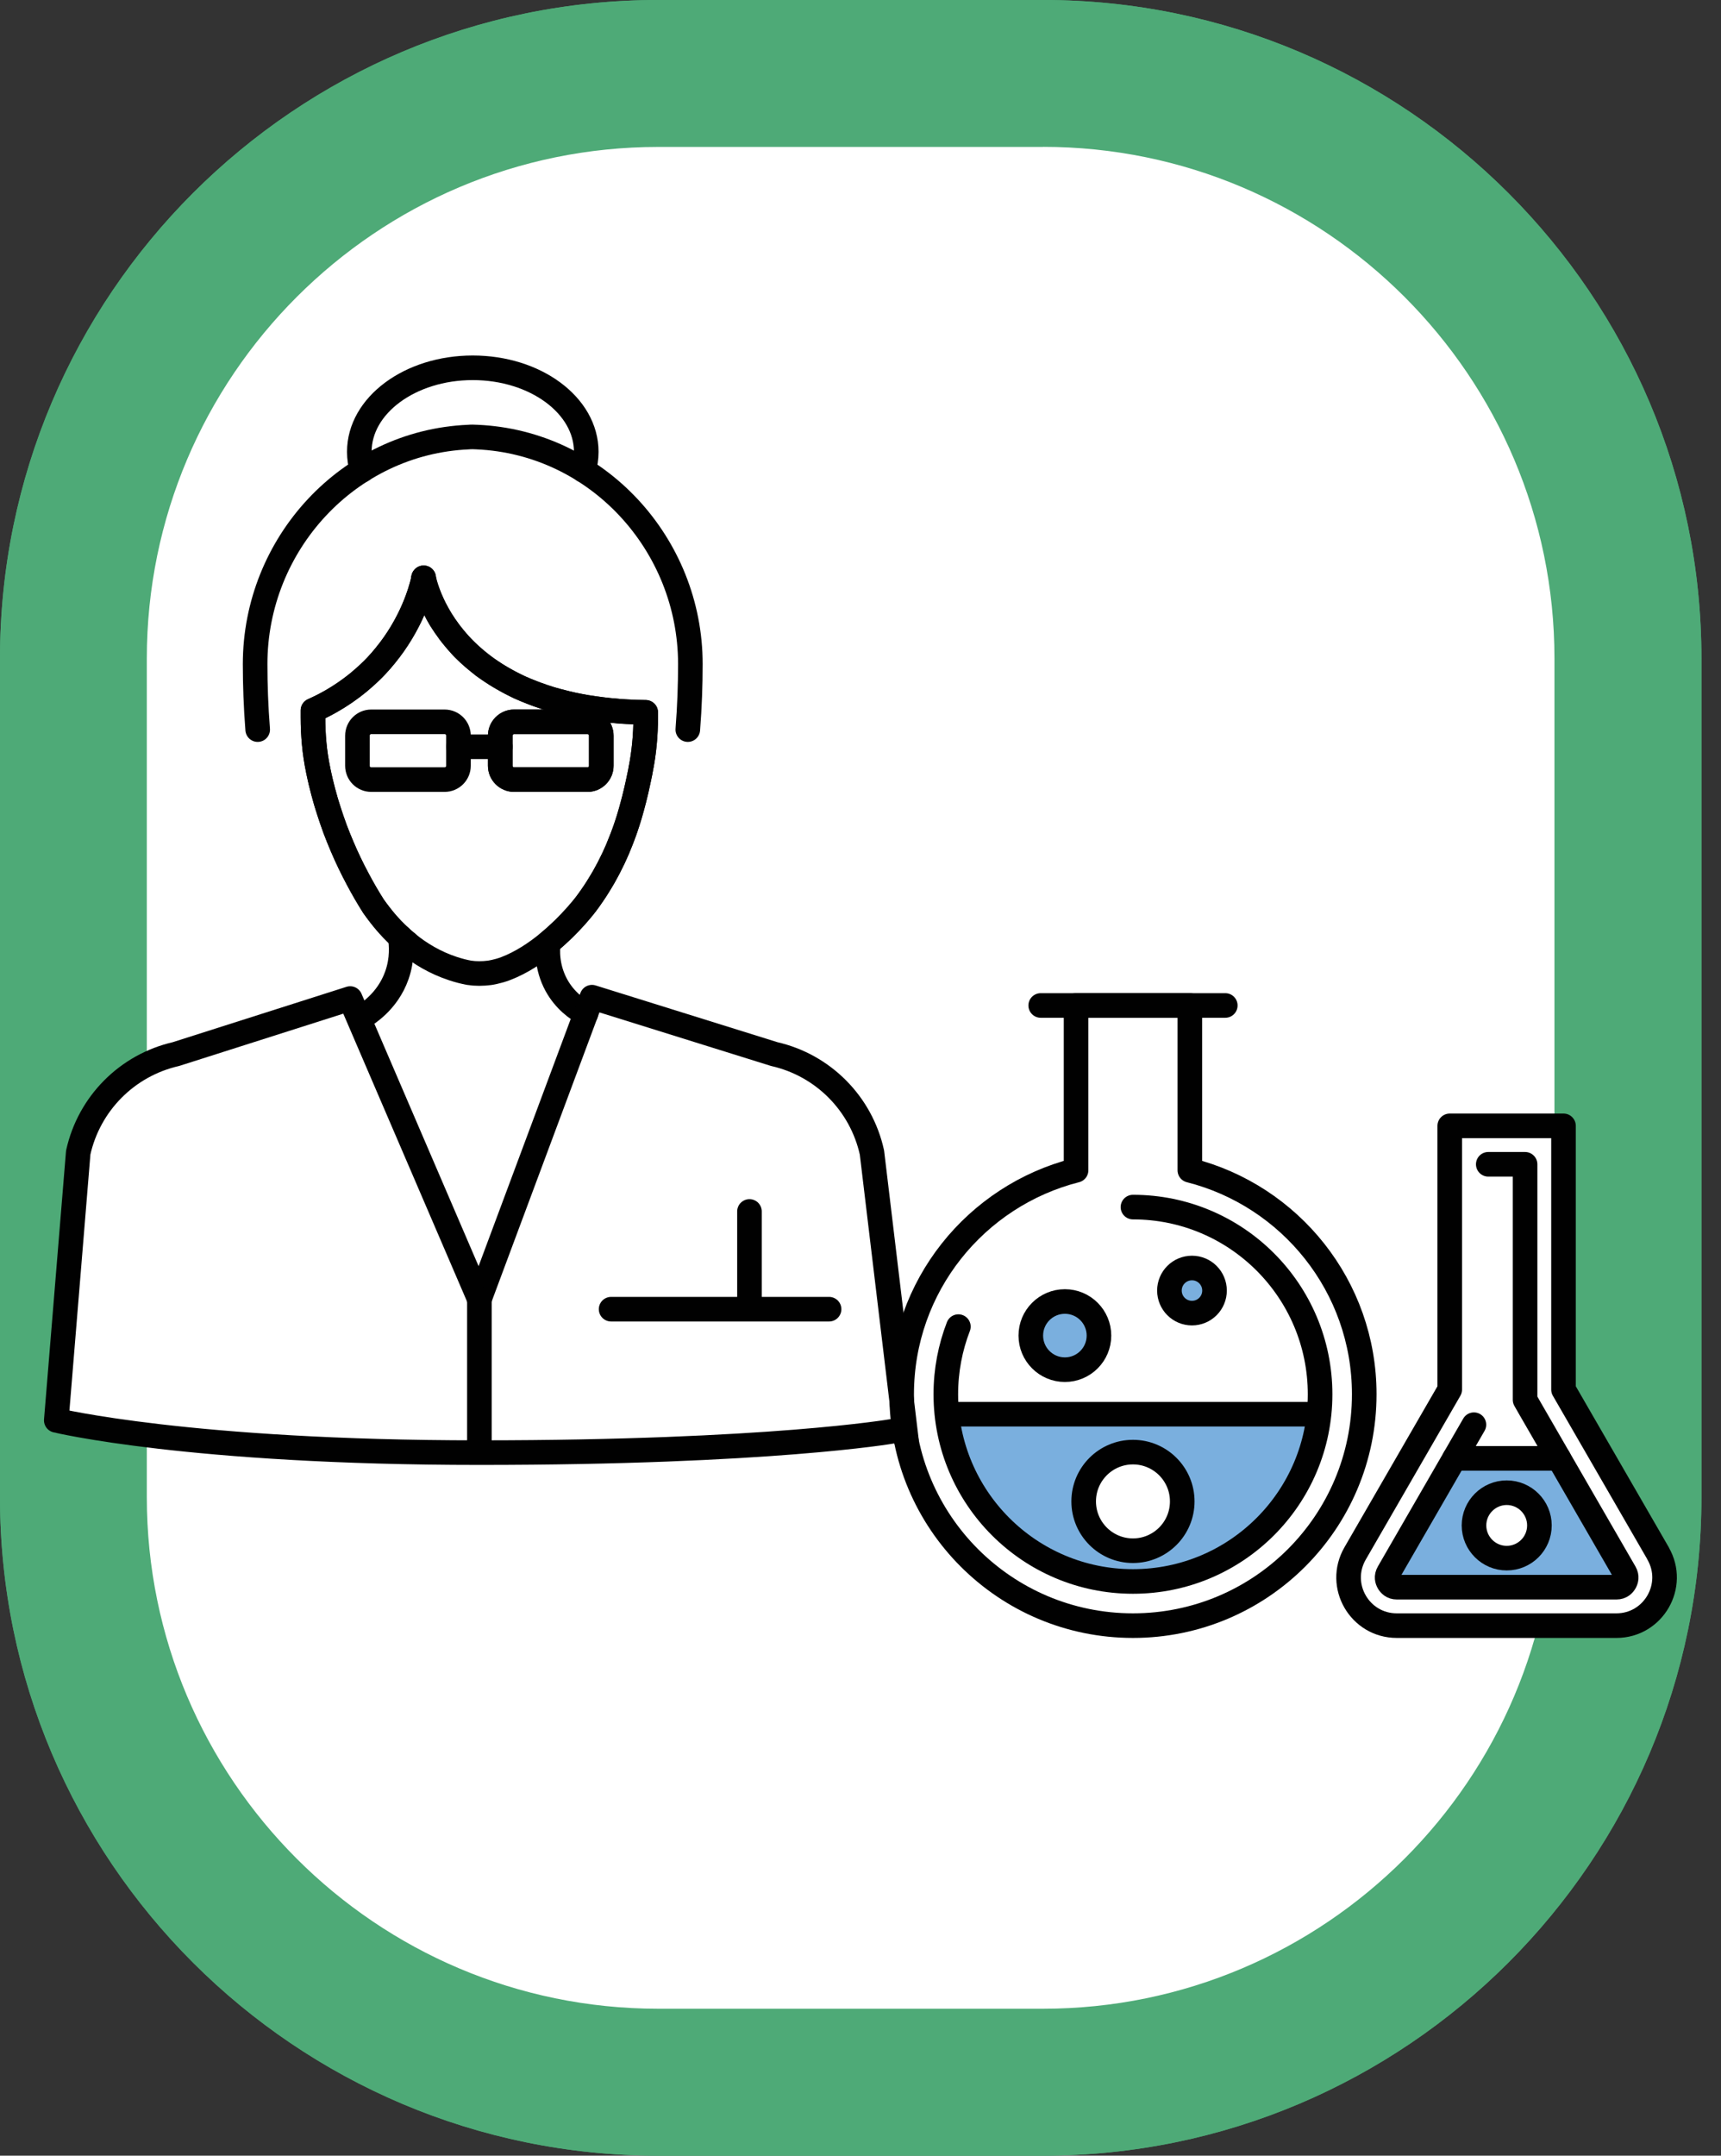
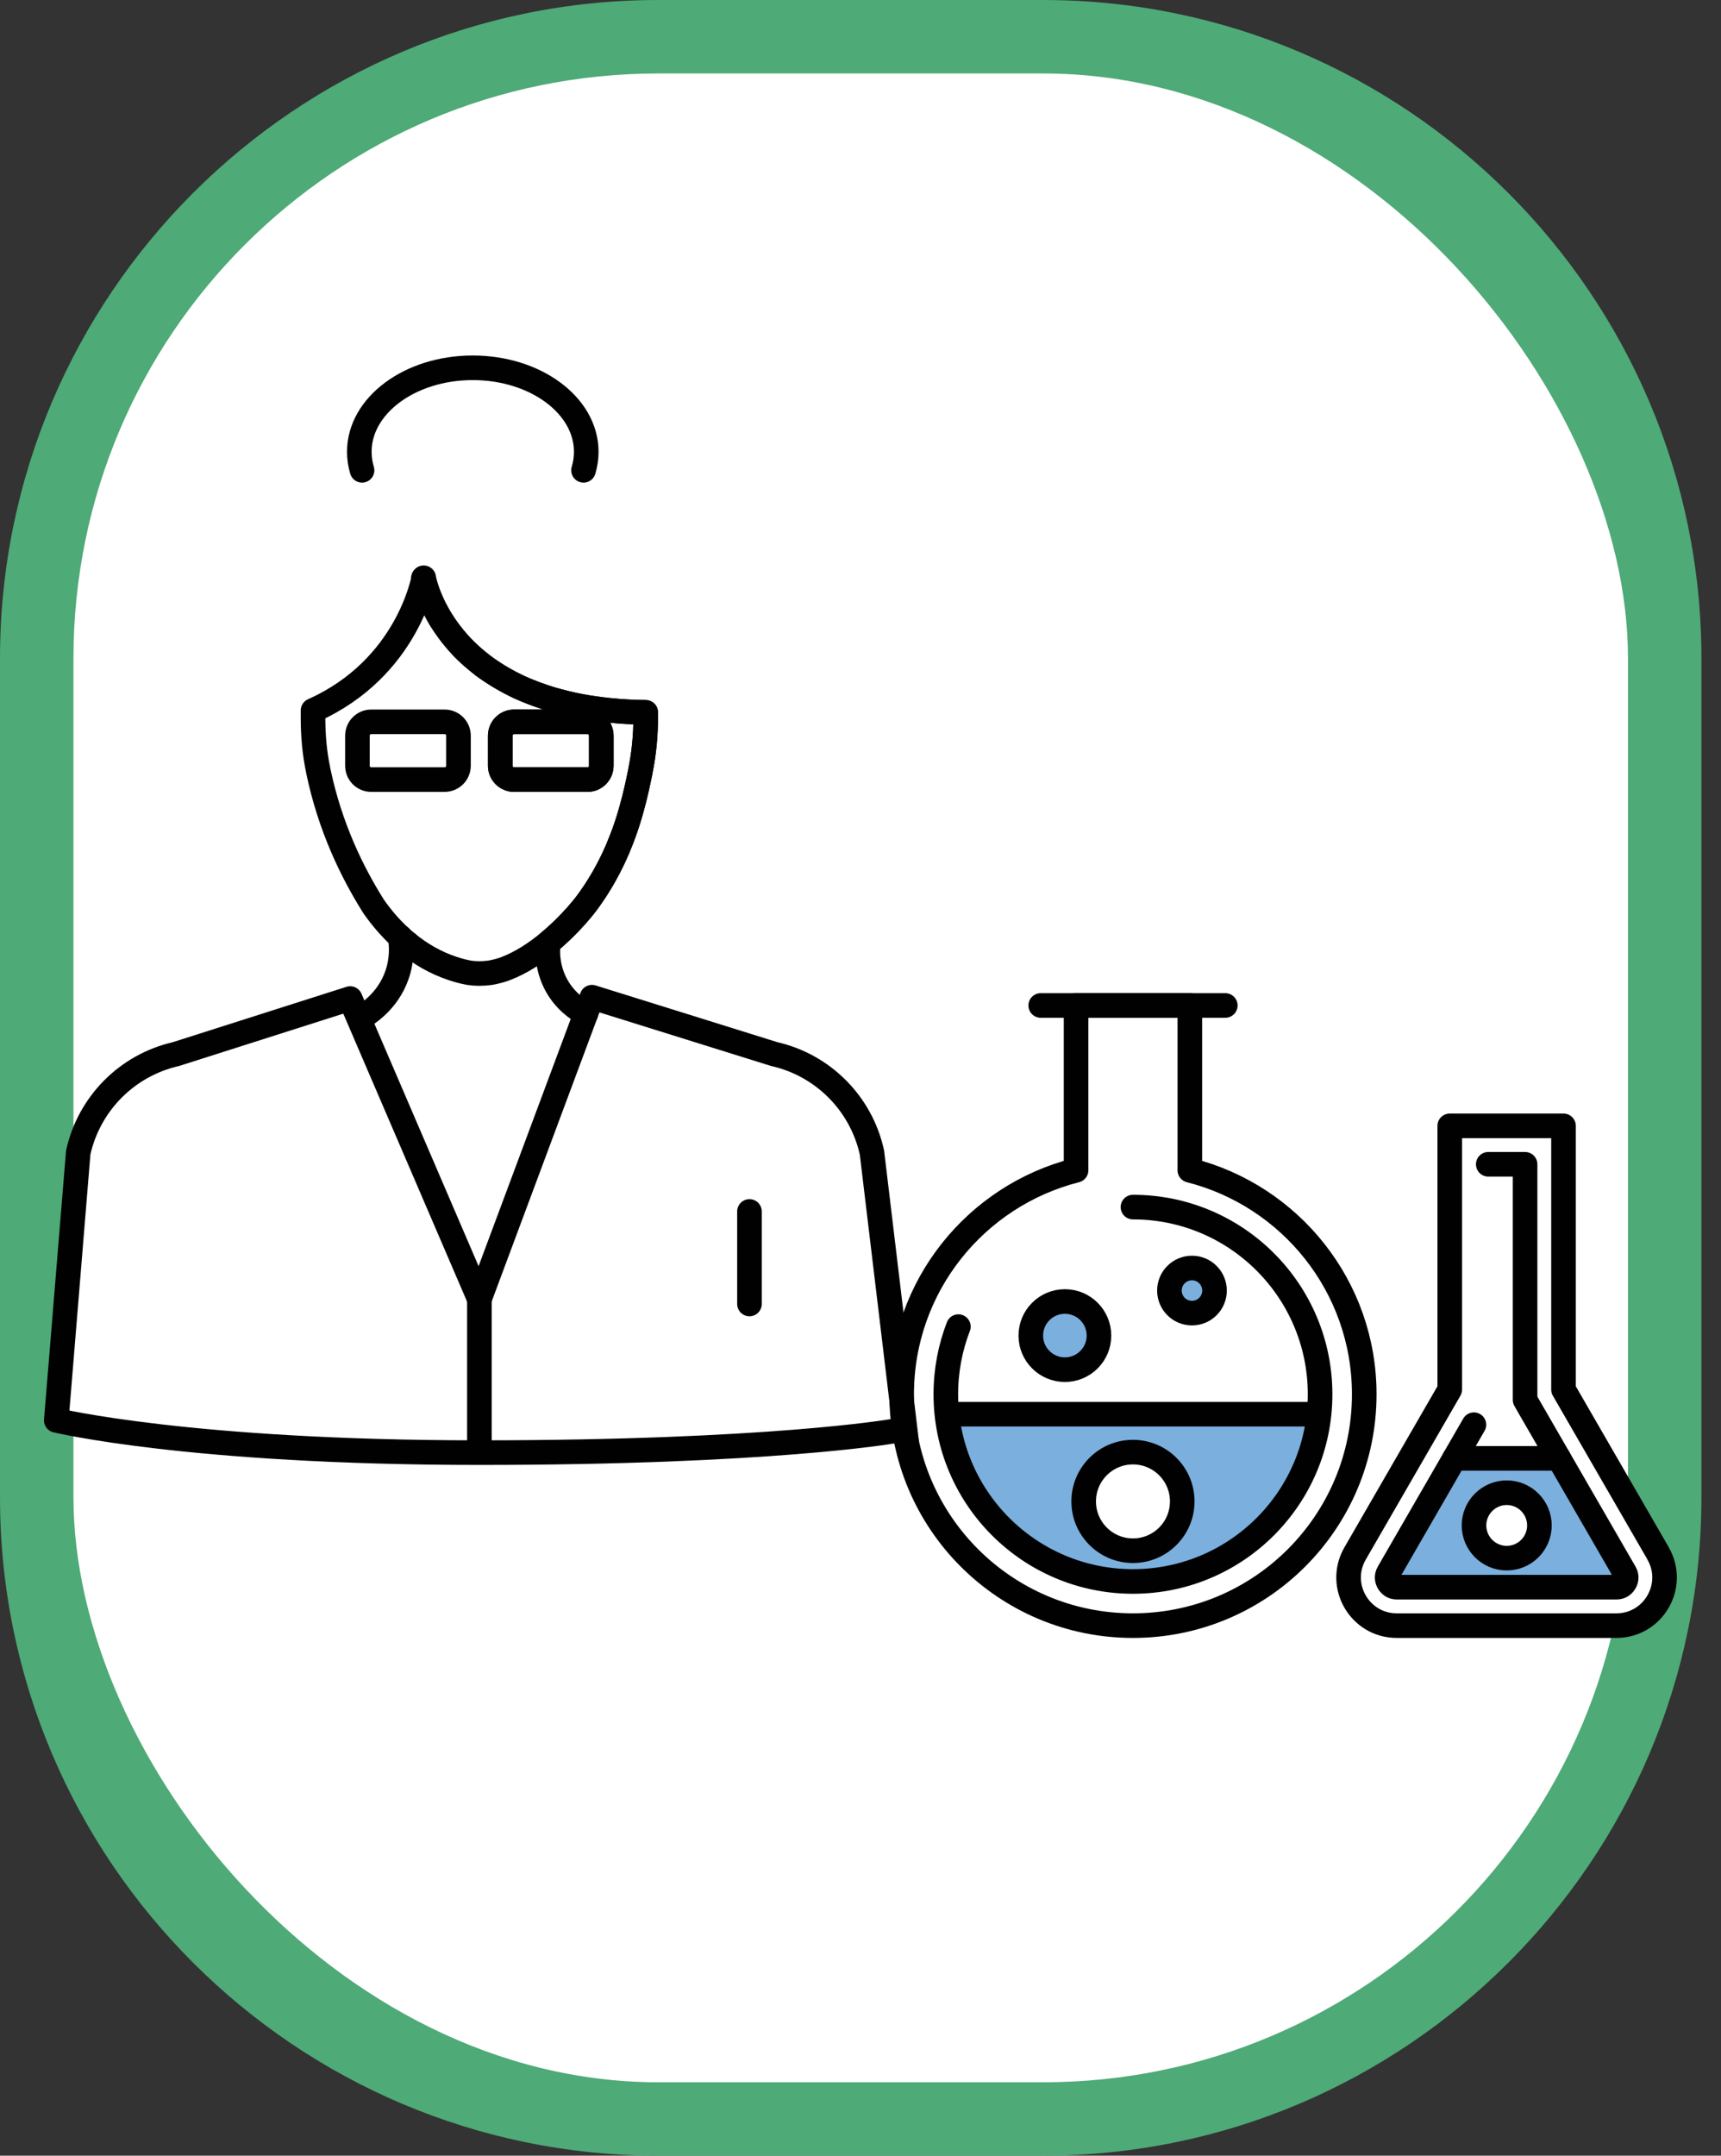
<svg xmlns="http://www.w3.org/2000/svg" id="Layer_1" viewBox="0 0 201.5 252.32">
  <rect x="0" y="0" width="201.5" height="252.32" fill="#333333" stroke="none" />
  <defs>
    <style>.cls-1,.cls-2{fill:#fff;}.cls-1,.cls-3{stroke:#010101;stroke-linecap:round;stroke-linejoin:round;stroke-width:2.88px;}.cls-4{fill:#4eaa77;}.cls-5{fill:#7aafde;}.cls-3{fill:none;}</style>
  </defs>
  <path class="cls-4" d="M122.13,17.19c33.01,0,59.87,26.86,59.87,59.87v98.19c0,33.01-26.86,59.87-59.87,59.87h-45.07c-33.01,0-59.87-26.86-59.87-59.87V77.07c0-33.01,26.86-59.87,59.87-59.87h45.07M122.13,0h-45.07C34.57,0,0,34.57,0,77.07v98.19C0,217.75,34.57,252.32,77.07,252.32h45.07c42.49,0,77.07-34.57,77.07-77.07V77.07C199.2,34.57,164.63,0,122.13,0h0Z" />
  <g>
    <rect class="cls-2" x="8.6" y="8.6" width="182.01" height="235.13" rx="68.47" ry="68.47" />
-     <path class="cls-4" d="M122.13,17.19c33.01,0,59.87,26.86,59.87,59.87v98.19c0,33.01-26.86,59.87-59.87,59.87h-45.07c-33.01,0-59.87-26.86-59.87-59.87V77.07c0-33.01,26.86-59.87,59.87-59.87h45.07M122.13,0h-45.07C34.57,0,0,34.57,0,77.07v98.19C0,217.75,34.57,252.32,77.07,252.32h45.07c42.49,0,77.07-34.57,77.07-77.07V77.07C199.2,34.57,164.63,0,122.13,0h0Z" />
  </g>
  <path class="cls-2" d="M194.67,181.52l-10.99-19.04v-30.7c0-.34-.27-.61-.61-.61h-13.32c-.34,0-.61,.27-.61,.61v30.7l-10.99,19.04c-1.13,1.96-1.13,4.29,0,6.25,1.13,1.95,3.15,3.12,5.41,3.12h25.71c2.26,0,4.28-1.17,5.41-3.12,1.13-1.96,1.13-4.29,0-6.25Zm-54.75-45.01v-18.21h3.53c.34,0,.61-.27,.61-.61s-.27-.61-.61-.61h-21.61c-.34,0-.61,.27-.61,.61s.27,.61,.61,.61h3.53v18.21c-10.34,2.81-17.95,11.24-19.91,21.48l-2.78-23.23c-1.31-5.93-5.98-10.63-11.85-11.97l-21.34-6.66c-.31-.09-.64,.07-.76,.37l-.47,1.27c-.86-.55-1.86-1.41-2.6-2.75-.72-1.31-1.03-2.81-.9-4.36,.27-.22,.52-.44,.76-.66,.29-.26,.55-.52,.82-.77,.01-.01,.03-.03,.04-.04,.07-.07,.15-.14,.22-.21,.11-.11,.18-.2,.29-.3,.29-.29,.56-.58,.79-.83,.03-.03,.06-.07,.09-.09l.31-.34c.06-.07,.1-.12,.16-.18,.14-.16,.26-.3,.36-.43,.21-.25,.38-.46,.48-.59,.27-.36,.53-.72,.76-1.06,.27-.37,.51-.75,.74-1.12,.21-.35,.42-.68,.61-1.02,.13-.23,.24-.46,.36-.7,.19-.35,.37-.69,.54-1.03,.09-.19,.21-.38,.3-.57l.34-.75c.04-.09,.07-.18,.11-.27,.04-.08,.07-.16,.1-.25,.03-.07,.06-.14,.08-.2,.11-.25,.2-.52,.3-.77,.14-.36,.29-.73,.42-1.08,.11-.31,.21-.64,.31-.96,.14-.43,.27-.85,.39-1.26,.01-.04,.03-.08,.04-.12l.34-1.27s0,0,0,0c.2-.8,.37-1.55,.52-2.24,0-.03,.01-.06,.02-.09l.09-.42c.05-.22,.1-.45,.14-.65,.01-.06,.02-.12,.03-.19,0-.03,.01-.06,.02-.09,.02-.1,.03-.21,.05-.32,.15-.81,.26-1.63,.35-2.46,2.86-.26,4.52-.48,4.56-.49,.45-.06,.76-.47,.7-.92-.02-.15-.09-.28-.18-.39,0-.02,.03-.04,.03-.06,.2-2.58,.3-5.18,.3-7.72,0-9.68-4.94-18.16-12.43-22.99,.15-.62,.24-1.24,.24-1.87,0-5.76-6.23-10.44-13.9-10.44s-13.89,4.68-13.89,10.44c0,.63,.09,1.25,.24,1.87-7.49,4.82-12.44,13.31-12.44,22.99,0,2.54,.1,5.14,.3,7.72,0,.03,.02,.05,.02,.07-.09,.11-.16,.24-.17,.4-.05,.45,.27,.85,.72,.9,.05,0,2.34,.26,6.07,.56,.09,.9,.23,1.79,.39,2.59,.02,.08,.02,.17,.04,.26,0,0,0,.02,0,.02,0,0,0,0,0,0,0,0,0,0,0,0h0c0,.07,0,.09,.03,.16h0c.16,.74,.33,1.47,.52,2.21,.02,.07,.03,.14,.05,.21l.41,1.45c.03,.09,.05,.17,.08,.25,.02,.05,.03,.1,.05,.15,.04,.14,.09,.28,.13,.41,.12,.38,.24,.75,.36,1.09,.02,.05,.04,.11,.06,.16,.05,.14,.1,.28,.15,.42,.06,.17,.11,.33,.18,.51,.1,.27,.21,.52,.32,.78,.12,.3,.24,.61,.37,.91,.04,.1,.08,.2,.12,.3,0,.02,.02,.05,.02,.07,.14,.32,.28,.62,.42,.94,.07,.16,.14,.32,.21,.47,.08,.18,.16,.36,.24,.53,.17,.36,.36,.71,.54,1.06,.06,.12,.12,.23,.18,.35,.05,.1,.11,.21,.16,.32,0,.02,.01,.03,.02,.05,.01,.04,.03,.07,.05,.1,.1,.19,.21,.35,.31,.54,.42,.76,.85,1.51,1.31,2.25,.1,.16,.18,.33,.28,.48l.37,.5c.11,.15,.25,.32,.38,.48,.1,.13,.2,.27,.31,.39,.06,.07,.11,.14,.17,.22,.5,.61,.99,1.14,1.48,1.61,.12,.11,.23,.22,.35,.33,.14,.99,.17,2.41-.38,3.98-.83,2.36-2.53,3.75-3.58,4.43l-.75-1.75c-.13-.29-.45-.44-.75-.34l-20.35,6.49c-5.92,1.35-10.59,6.05-11.91,12.07l-2.57,31.35c-.03,.34,.22,.63,.56,.66l-.14,.8c.14,.02,14.22,2.37,49.73,2.37s49.23-1.17,49.36-1.18l-.09-1.04c2.2,13.08,13.56,23.08,27.25,23.08,15.27,0,27.69-12.42,27.69-27.69,0-12.51-8.37-23.42-20.42-26.69Z" />
  <g>
    <path class="cls-5" d="M111.91,165.53h37.05l5.61,.91s-4.34,18.67-21.91,18.67-23.56-18.86-20.75-19.58Z" />
    <circle class="cls-5" cx="124.48" cy="156.33" r="3.44" />
    <circle class="cls-5" cx="139.66" cy="150.9" r="2.04" />
    <polygon class="cls-5" points="171.28 170.6 181.94 170.6 190.24 184.08 187.36 186.05 163.15 186.05 162.79 183.43 169.29 171.86 171.28 170.6" />
    <g>
      <circle class="cls-1" cx="132.65" cy="175.74" r="5.77" />
      <line class="cls-3" x1="111.91" y1="165.53" x2="153.19" y2="165.53" />
      <path class="cls-3" d="M194.14,181.83l-11.08-19.18v-30.87h-13.32v30.87l-11.08,19.18c-2.17,3.76,.54,8.45,4.88,8.45h25.71c4.34,0,7.05-4.7,4.88-8.45Z" />
      <path class="cls-3" d="M172.57,166.76l-10,17.32c-.27,.47-.15,.87,0,1.13,.15,.26,.44,.57,.98,.57h25.71c.54,0,.83-.31,.98-.57,.15-.26,.27-.66,0-1.13l-11.08-19.18-.6-1.05v-27.57h-4.31" />
      <circle class="cls-3" cx="124.68" cy="156.33" r="3.99" />
      <path class="cls-3" d="M142.2,151.06c0,1.46-1.18,2.64-2.64,2.64s-2.64-1.18-2.64-2.64,1.18-2.64,2.64-2.64,2.64,1.18,2.64,2.64Z" />
      <path class="cls-1" d="M180.24,178.55c0,2.12-1.72,3.83-3.83,3.83s-3.83-1.72-3.83-3.83,1.72-3.83,3.83-3.83,3.83,1.72,3.83,3.83Z" />
      <line class="cls-3" x1="170.3" y1="170.7" x2="182.51" y2="170.7" />
      <path class="cls-3" d="M132.65,141.29c12.1,0,21.91,9.81,21.91,21.91s-9.81,21.91-21.91,21.91-21.91-9.81-21.91-21.91c0-2.79,.52-5.46,1.47-7.92" />
      <path class="cls-3" d="M139.31,136.98v-19.29h-13.32v19.29c-11.73,2.97-20.42,13.57-20.42,26.22,0,14.96,12.12,27.08,27.08,27.08s27.08-12.12,27.08-27.08c0-12.65-8.69-23.25-20.42-26.22Z" />
      <line class="cls-3" x1="121.85" y1="117.69" x2="143.46" y2="117.69" />
    </g>
  </g>
  <g>
    <g>
      <line class="cls-1" x1="87.75" y1="141.8" x2="87.75" y2="152.63" />
-       <line class="cls-1" x1="97.07" y1="153.24" x2="71.55" y2="153.24" />
    </g>
    <g>
      <path class="cls-3" d="M47.74,110.44h0" />
      <path class="cls-3" d="M49.61,67.63s-1.82,10.56-12.96,15.53v.82c0,2.07,.17,4.12,.6,6.15,0,.06,.02,.11,.03,.17,1.36,6.48,3.92,11.76,6.46,15.79,.9,1.29,2.21,2.91,4,4.36,1.45,1.17,3.2,2.24,5.31,2.93,.64,.21,1.26,.37,1.86,.48,.38,.06,.78,.09,1.2,.09s.83-.03,1.21-.08c0,0,.93-.13,1.87-.49,1.84-.7,3.55-1.84,5-3.03,2.63-2.16,4.37-4.47,4.37-4.47,4.37-5.78,5.64-11.8,6.42-15.58,0-.02,0-.03,0-.05,.42-2.06,.62-4.16,.62-6.26v-.61c-23.43-.28-26-15.75-26-15.75Z" />
      <g>
        <g>
          <path class="cls-3" d="M53.68,86.11v3.52c0,.89-.72,1.62-1.62,1.62h-8.6c-.89,0-1.61-.72-1.61-1.62v-3.52c0-.89,.72-1.62,1.61-1.62h8.6c.89,0,1.62,.72,1.62,1.62Z" />
          <path class="cls-3" d="M70.4,86.11v3.52c0,.89-.72,1.62-1.61,1.62h-8.6c-.89,0-1.62-.72-1.62-1.62v-3.52c0-.89,.72-1.62,1.62-1.62h8.6c.89,0,1.61,.72,1.61,1.62Z" />
-           <line class="cls-3" x1="53.68" y1="87.41" x2="58.58" y2="87.41" />
        </g>
        <path class="cls-3" d="M70.4,89.63c0,.89-.72,1.62-1.61,1.62h-8.6c-.89,0-1.62-.72-1.62-1.62v-3.52c0-.89,.72-1.62,1.62-1.62h8.6c.89,0,1.61,.72,1.61,1.62v3.52Z" />
      </g>
      <path class="cls-3" d="M68.59,118.67c-1.02-.54-2.46-1.56-3.45-3.36-1.18-2.17-1.03-4.22-.95-4.96,.33-.27,.64-.54,.94-.81,.37-.34,.74-.68,1.05-.99,.43-.43,.82-.84,1.15-1.21,.11-.12,.21-.23,.3-.34,.51-.59,.83-.99,.91-1.1,.01-.01,.02-.02,.02-.02,.27-.36,.54-.73,.78-1.09,.26-.36,.49-.73,.71-1.09,.21-.34,.41-.67,.6-.99,.43-.76,.82-1.51,1.17-2.25,.12-.26,.23-.5,.34-.75,.11-.23,.2-.47,.29-.7,.61-1.44,1.07-2.82,1.43-4.12,.12-.43,.23-.85,.34-1.26,.21-.82,.39-1.59,.54-2.31,.07-.35,.14-.69,.21-1.02,0-.02,.01-.04,.01-.05,.02-.09,.04-.19,.05-.28,.39-1.97,.57-3.98,.57-5.98v-.61c-.36-.01-.71-.01-1.08-.02-.27-.01-.53-.01-.77-.04-.16-.01-.32-.01-.47-.02-.14-.01-.28-.02-.42-.02-.14-.01-.28-.02-.41-.04-.14-.01-.28-.02-.42-.04-.3-.02-.6-.05-.89-.08-.29-.04-.57-.06-.87-.11-.56-.07-1.11-.15-1.65-.23-.29-.06-.57-.11-.85-.16-.5-.09-.99-.2-1.46-.32-.25-.06-.49-.12-.73-.19-.08-.02-.18-.04-.25-.06-.08-.02-.16-.05-.25-.07-.2-.06-.41-.11-.6-.16-.04-.01-.07-.02-.11-.04-.21-.07-.42-.13-.62-.2h-.02c-.12-.04-.22-.08-.33-.13-.08-.04-.18-.06-.26-.09-.21-.06-.42-.14-.62-.22-.2-.07-.39-.15-.59-.23-.2-.07-.39-.15-.57-.23-.2-.08-.36-.16-.55-.23h-.01s-.02-.02-.04-.02c-.12-.06-.23-.12-.35-.18-.59-.28-1.14-.59-1.66-.89-.05-.02-.08-.05-.13-.08-.12-.06-.23-.12-.34-.2-.16-.09-.32-.19-.46-.29-.13-.08-.25-.16-.36-.23-.32-.21-.61-.42-.89-.62-.15-.12-.29-.23-.43-.35-.15-.12-.3-.23-.44-.36-.09-.07-.19-.15-.28-.23-.15-.14-.3-.28-.46-.41-.02-.02-.06-.06-.08-.07-.21-.2-.4-.39-.59-.57-.18-.18-.34-.35-.49-.53-.23-.25-.43-.48-.63-.73-.2-.23-.39-.47-.56-.7-.01-.01-.01-.02-.01-.02-.36-.48-.68-.95-.96-1.39-.09-.15-.19-.3-.27-.46-.11-.19-.21-.37-.3-.56-.06-.11-.12-.21-.18-.32-.05-.09-.11-.21-.14-.3-.06-.11-.11-.2-.14-.3-.07-.15-.13-.29-.2-.43-.06-.14-.12-.27-.16-.4-.07-.16-.13-.34-.19-.49-.05-.13-.08-.25-.13-.36-.07-.23-.13-.43-.19-.61,0-.01-.01-.02-.01-.02-.02-.08-.04-.16-.05-.22-.02-.07-.04-.13-.05-.19-.01-.04-.01-.06-.01-.08-.02-.06-.04-.11-.05-.14h0" />
-       <path class="cls-3" d="M49.6,67.63v.02c-.07,.34-.77,3.9-3.49,7.76-.15,.22-.32,.43-.47,.64-.33,.43-.68,.87-1.05,1.3-.29,.33-.59,.66-.9,.97-.11,.11-.21,.2-.32,.3-.21,.21-.44,.42-.68,.63-.47,.42-.96,.83-1.49,1.22-1.31,.99-2.82,1.91-4.56,2.68v.82c0,.51,.01,1.03,.04,1.56,.02,.51,.06,1.03,.11,1.54,.09,1.02,.25,2.04,.46,3.05,0,.04,.01,.06,.01,.08,.01,.02,.02,.04,.02,.07h0c.16,.82,.36,1.61,.56,2.39,.11,.39,.21,.76,.32,1.15,.12,.37,.22,.74,.35,1.1,.12,.37,.23,.74,.36,1.09,.12,.36,.25,.71,.37,1.06,.27,.7,.54,1.37,.82,2.02h0c.28,.67,.57,1.31,.87,1.93,.29,.61,.6,1.22,.91,1.79,0,0-.01,.01,0,.01,.61,1.16,1.24,2.25,1.88,3.25,.12,.16,.23,.32,.36,.49,.25,.34,.53,.7,.83,1.07,.42,.51,.9,1.05,1.44,1.57,.16,.16,.33,.32,.49,.47,.28,.26,.57,.51,.88,.76" />
-       <path class="cls-3" d="M80.53,85.4c.21-2.68,.3-5.24,.3-7.67,0-14.04-10.93-25.95-24.97-26.57-.17,0-.34-.02-.51-.02h0c-.17,0-.34,0-.51,.02-14.03,.61-24.97,12.52-24.97,26.57,0,2.43,.09,4.99,.3,7.67" />
      <path class="cls-3" d="M46.86,109.67c.14,.89,.28,2.57-.39,4.48-1.11,3.16-3.64,4.66-4.35,5.05" />
      <path class="cls-3" d="M68.32,55.05c.21-.7,.32-1.42,.32-2.17,0-5.43-5.95-9.83-13.29-9.83s-13.28,4.4-13.28,9.83c0,.75,.11,1.47,.32,2.17" />
      <path class="cls-3" d="M106.13,168.61l-4.04-33.71c-1.26-5.73-5.72-10.22-11.44-11.52l-21.34-6.66-13.18,35.35-15.13-35.19-20.4,6.5c-5.72,1.31-10.17,5.79-11.44,11.52l-2.57,31.35s15.62,3.78,49.54,3.78,48.3-2.49,48.3-2.49" />
    </g>
    <line class="cls-3" x1="56.13" y1="152.06" x2="56.13" y2="168.61" />
  </g>
</svg>